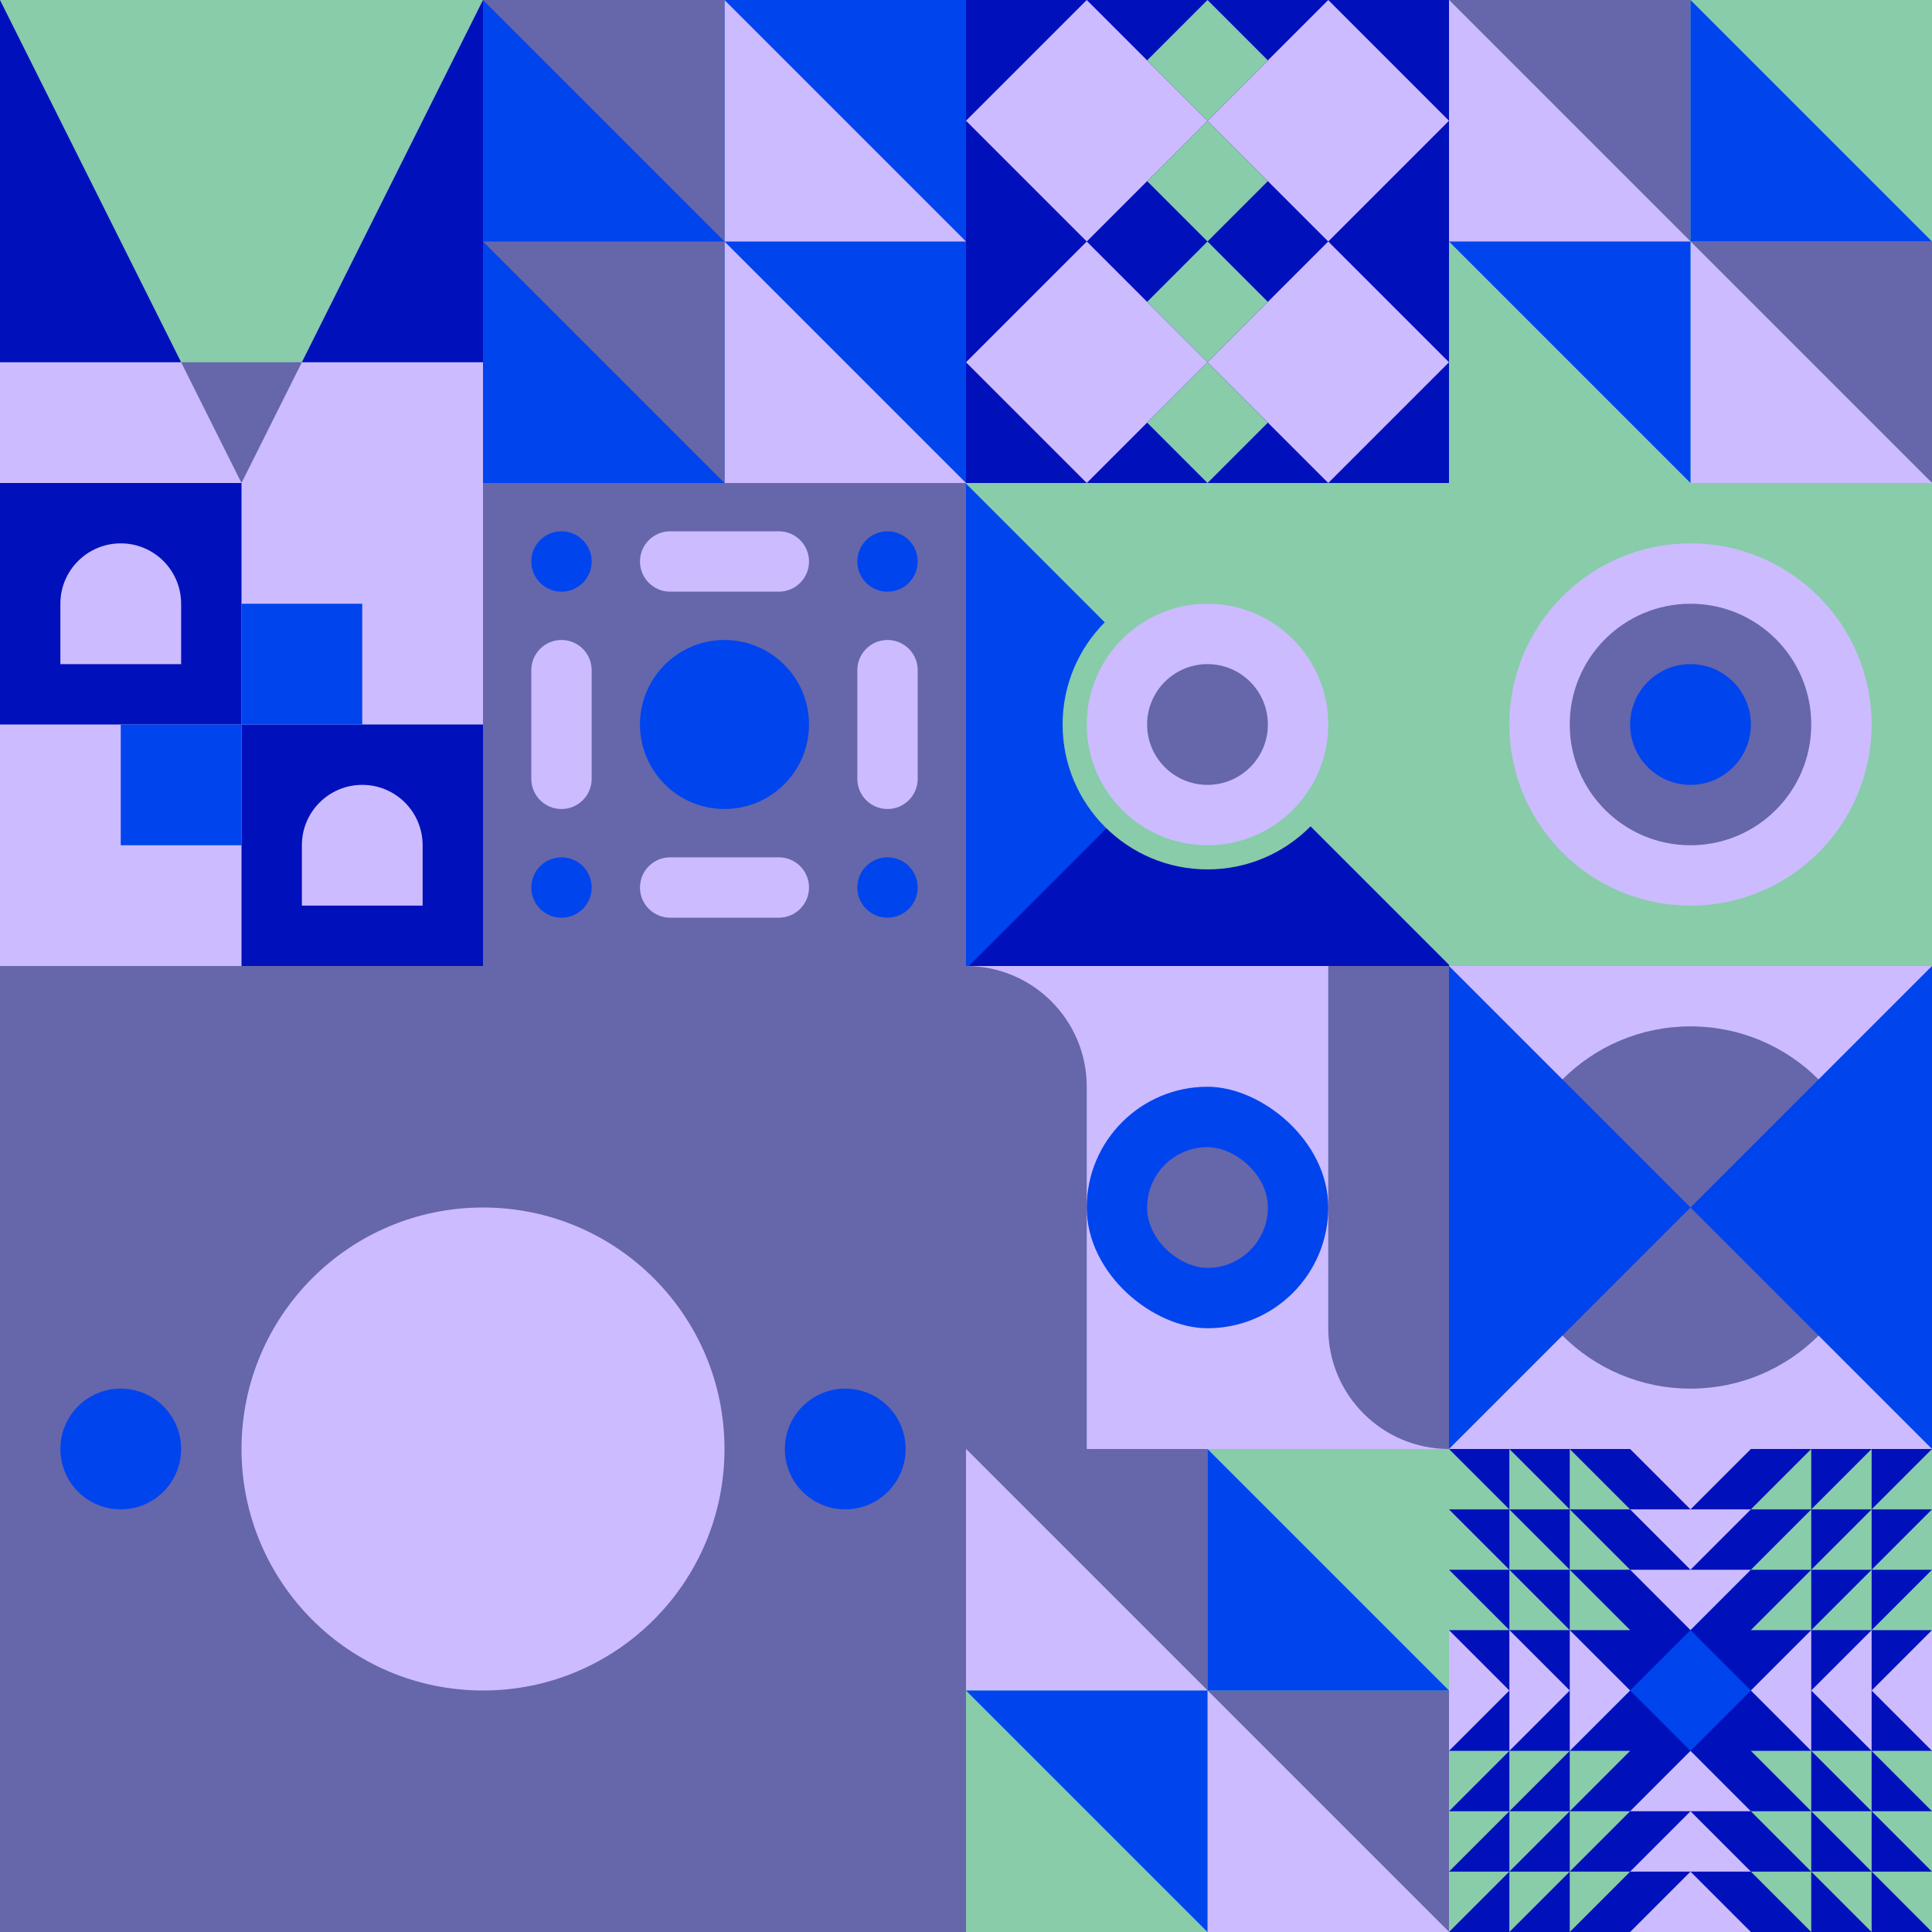
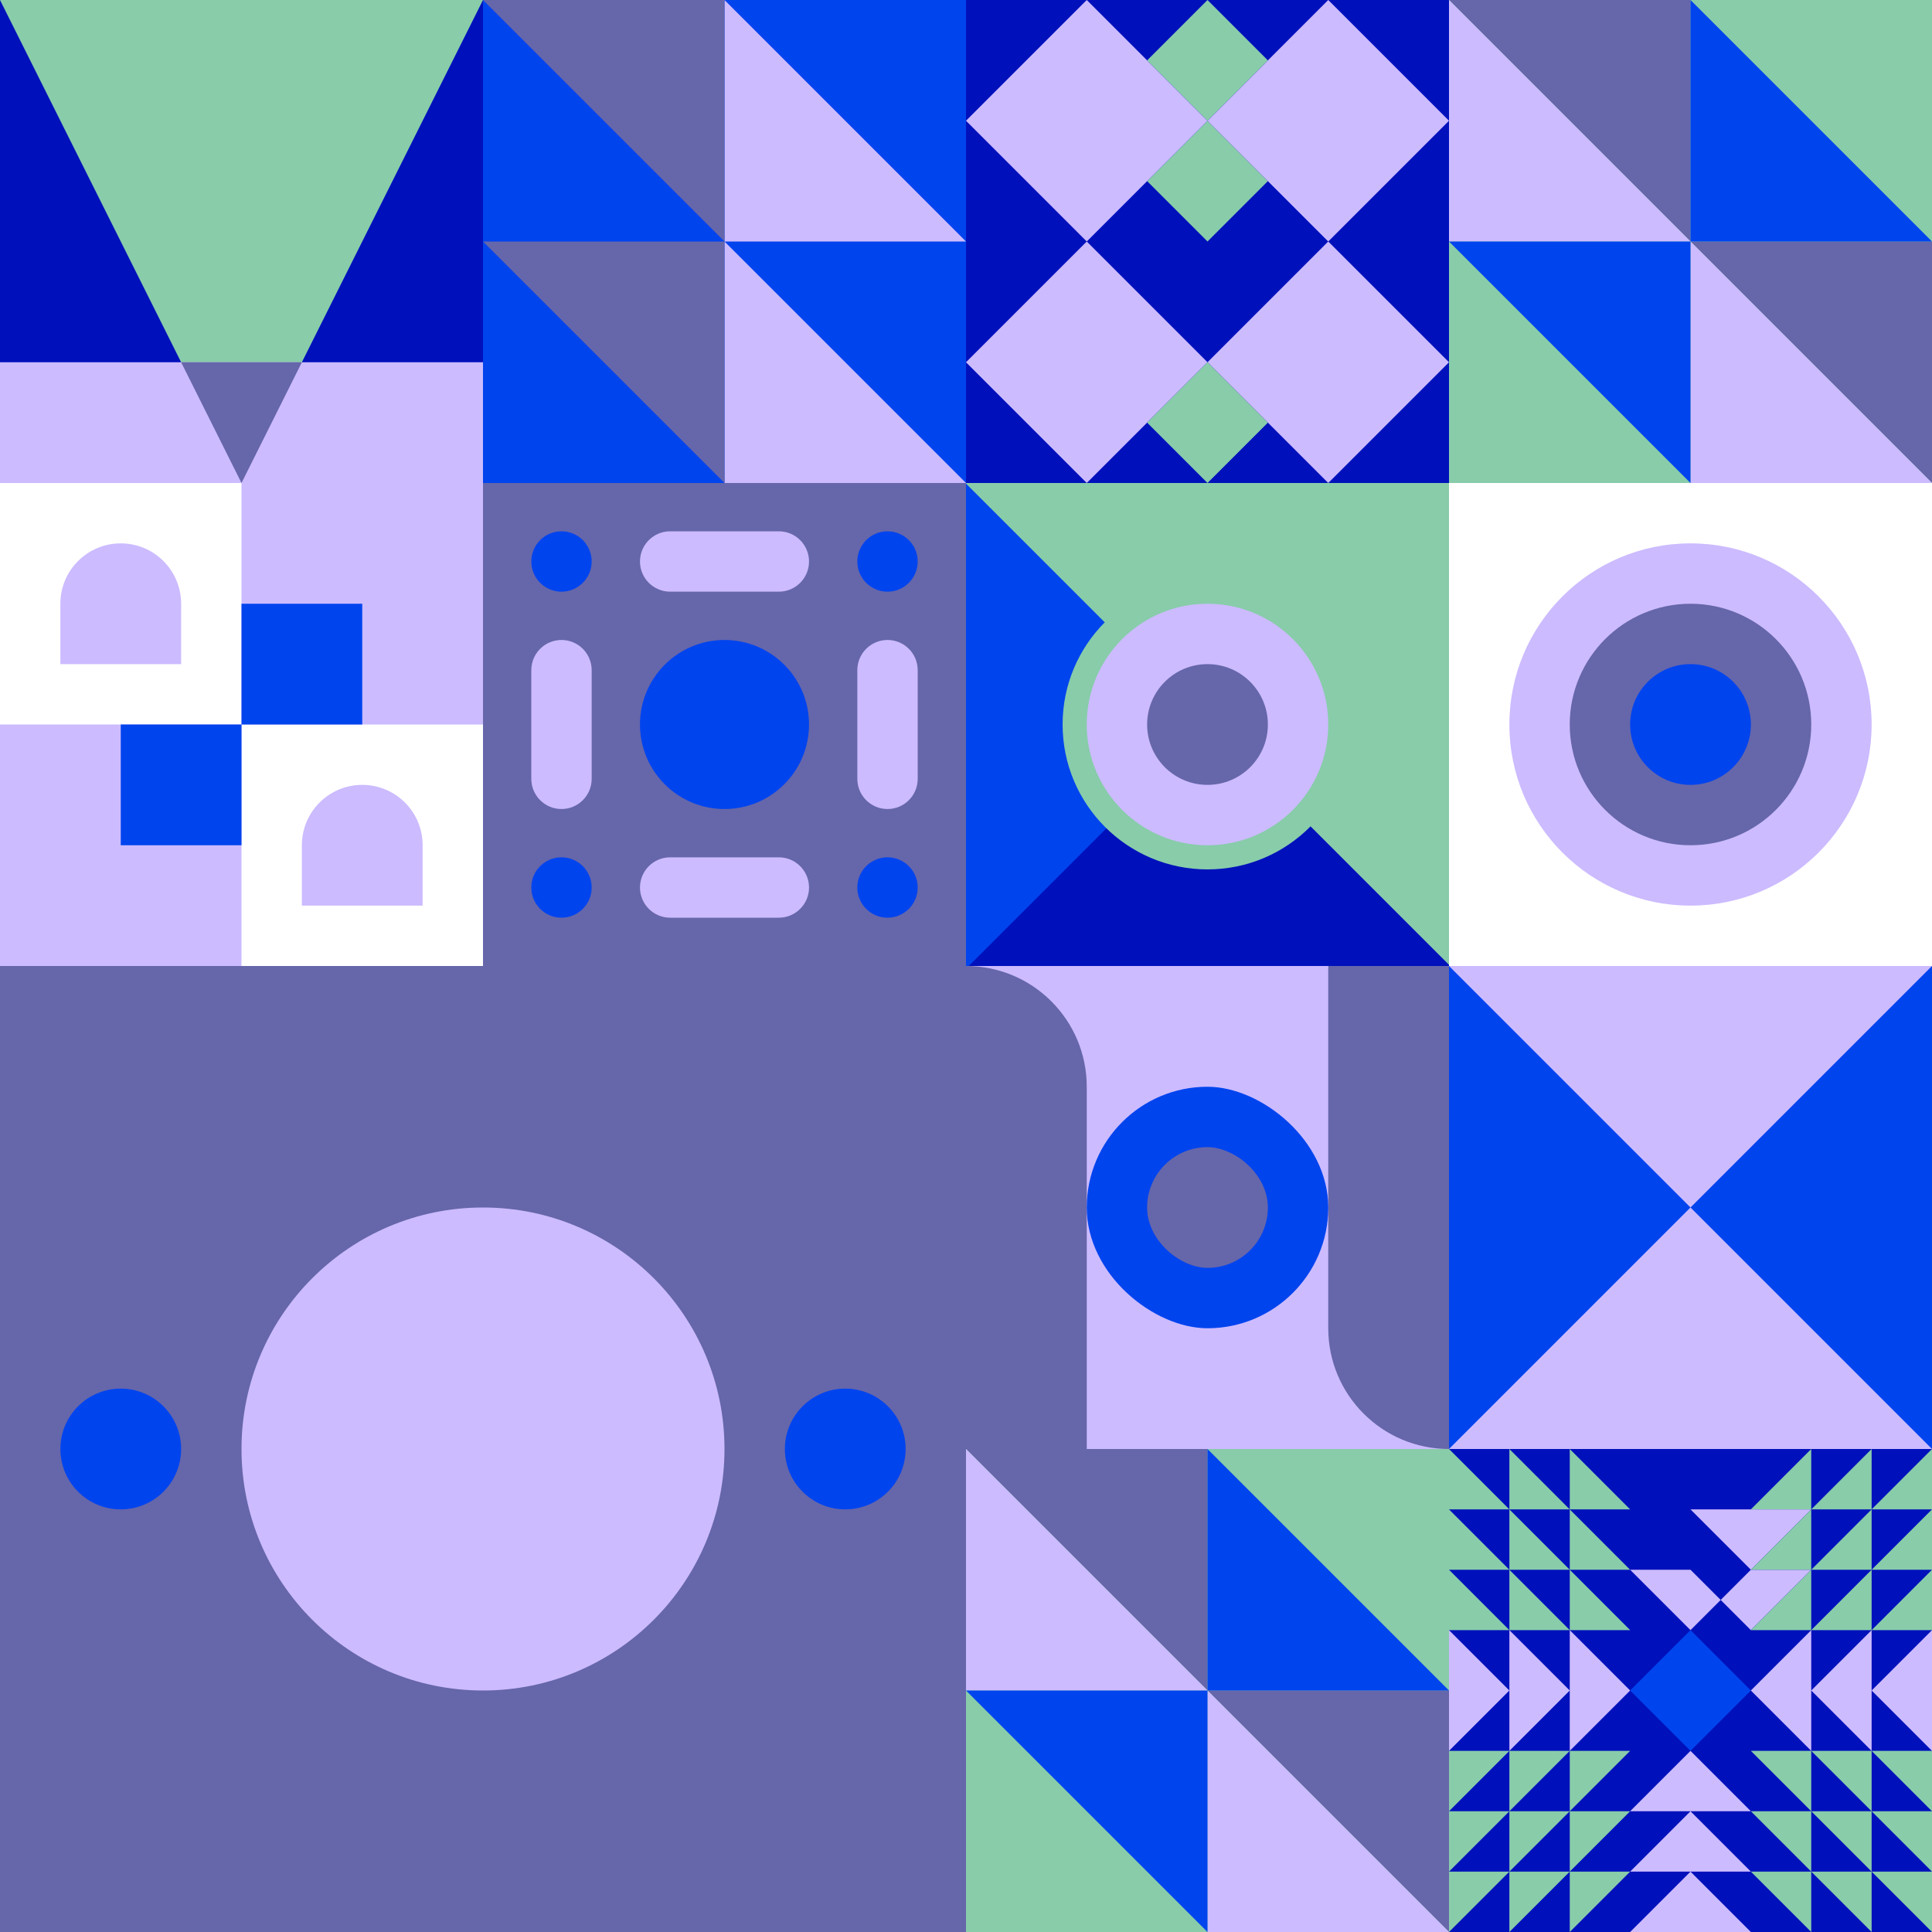
<svg xmlns="http://www.w3.org/2000/svg" id="geo" width="1280" height="1280" viewBox="0 0 1280 1280" fill="none" style="width:640px;height:640px">
  <g class="svg-image">
    <g class="block-0" transform="translate(0,0), scale(1), rotate(180, 160, 160)" height="320" width="320" clip-path="url(#trim)">
      <rect width="320" height="320" fill="#0011bb" />
      <path d="M160 0L320 320H0L160 0Z" fill="#88ccaa" />
      <rect width="320" height="80" fill="#ccbbff" />
      <path fill-rule="evenodd" clip-rule="evenodd" d="M200 80L160 0L120 80H200Z" fill="#6666aa" />
    </g>
    <g class="block-1" transform="translate(320,0), scale(1), rotate(0, 160, 160)" height="320" width="320" clip-path="url(#trim)">
      <rect width="320" height="320" fill="#ccbbff" />
      <rect width="320" height="320" fill="#0044ee" />
      <path d="M160 160V320H320L160 160Z" fill="#ccbbff" />
      <path d="M160 0V160H320L160 0Z" fill="#ccbbff" />
      <path d="M160 160V0H0L160 160Z" fill="#6666aa" />
      <path d="M160 320V160H0L160 320Z" fill="#6666aa" />
    </g>
    <g class="block-2" transform="translate(640,0), scale(1), rotate(270, 160, 160)" height="320" width="320" clip-path="url(#trim)">
      <rect width="320" height="320" fill="#0011bb" />
-       <path d="M80 160L120 120L160 160L120 200L80 160Z" fill="#88ccaa" />
      <path d="M160 160L200 120L240 160L200 200L160 160Z" fill="#88ccaa" />
      <path d="M160 80L240 0L320 80L240 160L160 80Z" fill="#ccbbff" />
      <path d="M160 240L240 160L320 240L240 320L160 240Z" fill="#ccbbff" />
      <path d="M0 80L80 0L160 80L80 160L0 80Z" fill="#ccbbff" />
      <path d="M0 240L80 160L160 240L80 320L0 240Z" fill="#ccbbff" />
      <path d="M240 160L280 120L320 160L280 200L240 160Z" fill="#88ccaa" />
      <path d="M0 160L40 120L80 160L40 200L0 160Z" fill="#88ccaa" />
    </g>
    <g class="block-3" transform="translate(960,0), scale(1), rotate(0, 160, 160)" height="320" width="320" clip-path="url(#trim)">
      <style>@keyframes geo-55a0_t{0%,to{transform:translate(0,0)}13.636%{transform:translate(0,0);animation-timing-function:cubic-bezier(.4,0,.6,1)}50%,63.636%{transform:translate(160px,0);animation-timing-function:cubic-bezier(.4,0,.6,1)}}@keyframes geo-55a1_t{0%,to{transform:translate(0,0)}13.636%{transform:translate(0,0);animation-timing-function:cubic-bezier(.4,0,.6,1)}50%,63.636%{transform:translate(-160px,0);animation-timing-function:cubic-bezier(.4,0,.6,1)}}</style>
      <rect width="320" height="320" fill="#88ccaa" />
      <rect width="320" height="320" fill="#88ccaa" />
      <path d="M320 320V160H160l160 160ZM160 160V0H0l160 160Z" fill="#6666aa" />
      <path d="M160 160v160h160L160 160ZM0 0v160h160L0 0Z" fill="#ccbbff" />
      <path d="M160 320V160H0l160 160Z" fill="#0044ee" style="animation:2.2s linear infinite both geo-55a0_t" />
      <path d="M160 0v160h160L160 0Z" fill="#0044ee" style="animation:2.2s linear infinite both geo-55a1_t" />
    </g>
    <g class="block-4" transform="translate(0,320), scale(1), rotate(0, 160, 160)" height="320" width="320" clip-path="url(#trim)">
      <style>@keyframes geo-43a0_t{0%,50%,56.818%,6.818%,to{transform:translate(240px,80px) scale(1,1) translate(-240px,-80px)}25%,31.818%,75%,81.818%{transform:translate(240px,80px) scale(.5,.5) translate(-240px,-80px)}}@keyframes geo-43a1_t{0%,6.818%,to{transform:translate(0,0)}}@keyframes geo-43a2_t{0%,6.818%,to{transform:translate(0,0)}}@keyframes geo-43a3_t{0%,50%,56.818%,6.818%,to{transform:translate(80px,240px) scale(1,1) translate(-80px,-240px)}25%,31.818%,75%,81.818%{transform:translate(80px,240px) scale(.5,.5) translate(-80px,-240px)}}@keyframes geo-43a4_t{0%,6.818%,to{transform:translate(0,0)}25%,31.818%{transform:translate(0,80px)}50%,56.818%{transform:translate(-80px,80px)}75%,81.818%{transform:translate(-80px,0)}}@keyframes geo-43a5_t{0%,6.818%,to{transform:translate(0,0)}25%,31.818%{transform:translate(0,-80px)}50%,56.818%{transform:translate(80px,-80px)}75%,81.818%{transform:translate(80px,0)}}</style>
-       <rect width="320" height="320" fill="#0011bb" />
      <path d="M160 160V0h160v160H160Z" fill="#ccbbff" style="animation:4.4s ease-in-out infinite both geo-43a0_t" />
      <path d="M40 120V80c0-22.1 17.9-40 40-40s40 17.9 40 40v40H40Z" fill="#ccbbff" style="animation:4.4s ease-in-out infinite both geo-43a1_t" />
      <path d="M200 280v-40c0-22.1 17.9-40 40-40s40 17.9 40 40v40h-80Z" fill="#ccbbff" style="animation:4.4s ease-in-out infinite both geo-43a2_t" />
      <path d="M0 320V160h160v160H0Z" fill="#ccbbff" style="animation:4.4s ease-in-out infinite both geo-43a3_t" />
      <path d="M80 240v-80h80v80H80Z" fill="#0044ee" style="animation:4.4s ease-in-out infinite both geo-43a4_t" />
      <path d="M160 160V80h80v80h-80Z" fill="#0044ee" style="animation:4.4s ease-in-out infinite both geo-43a5_t" />
    </g>
    <g class="block-5" transform="translate(320,320), scale(1), rotate(270, 160, 160)" height="320" width="320" clip-path="url(#trim)">
      <rect width="320" height="320" fill="#6666aa" />
      <circle cx="268" cy="52" r="20" fill="#0044ee" />
      <circle cx="52" cy="52" r="20" fill="#0044ee" />
      <circle cx="268" cy="268" r="20" fill="#0044ee" />
      <circle cx="52" cy="268" r="20" fill="#0044ee" />
      <circle cx="160" cy="160" r="56" fill="#0044ee" />
      <path d="M248 124c0-11.046 8.954-20 20-20s20 8.954 20 20v72c0 11.046-8.954 20-20 20s-20-8.954-20-20v-72ZM32 124c0-11.046 8.954-20 20-20s20 8.954 20 20v72c0 11.046-8.954 20-20 20s-20-8.954-20-20v-72ZM124 72c-11.046 0-20-8.954-20-20s8.954-20 20-20h72c11.046 0 20 8.954 20 20s-8.954 20-20 20h-72ZM124 288c-11.046 0-20-8.954-20-20s8.954-20 20-20h72c11.046 0 20 8.954 20 20s-8.954 20-20 20h-72Z" fill="#ccbbff" />
    </g>
    <g class="block-6" transform="translate(640,320), scale(1), rotate(0, 160, 160)" height="320" width="320" clip-path="url(#trim)">
      <rect width="320" height="320" fill="#88ccaa" />
      <g transform="translate(82,557.7) rotate(90) translate(-377.7,-377.7)">
        <rect width="612.4" height="456" fill="#0044ee" transform="translate(270,491.5) rotate(45) translate(-340.4,-160)" />
        <rect width="612.4" height="456" fill="#0011bb" transform="translate(430.5,329.8) rotate(45) translate(-340.4,-160)" />
      </g>
      <ellipse cx="160" cy="160" fill="#ccbbff" stroke="#88ccaa" stroke-width="16" rx="88" ry="88" />
      <ellipse cx="160" cy="160" fill="#6666aa" rx="40" ry="40" />
    </g>
    <g class="block-7" transform="translate(960,320), scale(1), rotate(0, 160, 160)" height="320" width="320" clip-path="url(#trim)">
      <style>@keyframes geo-27a0_t{0%,9.091%{transform:translate(160px,160px) scale(1,1)}33.333%,42.424%,66.667%,75.757%,to{transform:translate(160px,160px) scale(1.5,1.5)}}@keyframes geo-27a1_t{0%,9.091%{transform:translate(160px,160px) scale(1,1)}33.333%,42.424%{transform:translate(160px,160px) scale(2,2)}66.667%,75.757%,to{transform:translate(160px,160px) scale(3,3)}}@keyframes geo-27a2_t{0%,9.091%{transform:translate(160px,160px) scale(0,0)}33.333%,42.424%{transform:translate(160px,160px) scale(1,1)}66.667%,75.757%{transform:translate(160px,160px) scale(2,2)}to{transform:translate(160px,160px) scale(3,3)}}@keyframes geo-27a3_t{0%,33.333%,42.424%,9.091%{transform:translate(160px,160px) scale(0,0)}66.667%,75.757%{transform:translate(160px,160px) scale(1,1)}to{transform:translate(160px,160px) scale(2,2)}}@keyframes geo-27a4_t{0%,33.333%,42.424%,9.091%{transform:translate(160px,160px) scale(0,0)}66.667%,75.757%{transform:translate(160px,160px) scale(1,1)}to{transform:translate(160px,160px) scale(2,2)}}@keyframes geo-27a5_t{0%,33.333%,42.424%,66.667%,75.757%,9.091%{transform:translate(160px,160px) scale(0,0)}to{transform:translate(160px,160px) scale(1,1)}}</style>
-       <rect width="320" height="320" fill="#88ccaa" />
      <circle cx="160" cy="160" fill="#ccbbff" r="120" />
      <circle fill="#6666aa" transform="translate(160 160)" style="animation:3.3s ease-in-out infinite both geo-27a0_t" r="80" />
      <circle fill="#0044ee" transform="translate(160 160)" style="animation:3.3s ease-in-out infinite both geo-27a1_t" r="40" />
      <circle fill="#ccbbff" transform="matrix(0 0 0 0 160 160)" style="animation:3.3s ease-in-out infinite both geo-27a2_t" r="40" />
      <circle fill="#6666aa" transform="matrix(0 0 0 0 160 160)" style="animation:3.3s ease-in-out infinite both geo-27a3_t" r="40" />
      <circle fill="#6666aa" transform="matrix(0 0 0 0 160 160)" style="animation:3.3s ease-in-out infinite both geo-27a4_t" r="40" />
      <circle fill="#0044ee" transform="matrix(0 0 0 0 160 160)" style="animation:3.3s ease-in-out infinite both geo-27a5_t" r="40" />
    </g>
    <g class="block-8" transform="translate(0,640), scale(2), rotate(0, 160, 160)" height="640" width="640" clip-path="url(#trim)">
      <style>@keyframes geo-37a0_t{0%,13.636%{transform:translate(160px,160px) rotate(0deg) translate(-140px,-20px)}50%,63.636%{transform:translate(160px,160px) rotate(90deg) translate(-140px,-20px)}to{transform:translate(160px,160px) rotate(180deg) translate(-140px,-20px)}}</style>
      <rect width="320" height="320" fill="#6666aa" />
      <circle cx="160" cy="160" fill="#ccbbff" r="80" />
      <g transform="translate(20 140)" style="animation:2.2s ease-in-out infinite both geo-37a0_t" fill="#0044ee">
        <circle cx="260" cy="20" r="20" />
        <circle cx="20" cy="20" r="20" />
      </g>
    </g>
    <g class="block-9" transform="translate(640,640), scale(1), rotate(180, 160, 160)" height="320" width="320" clip-path="url(#trim)">
      <rect width="320" height="320" fill="#ccbbff" />
      <path d="M320 0V320V320C275.817 320 240 284.183 240 240V0H320Z" fill="#6666aa" />
      <path d="M0 320V0V0C44.183 0 80 35.817 80 80V320H0Z" fill="#6666aa" />
      <rect width="160" height="160" rx="80" transform="matrix(0 -1 -1 0 240 240)" fill="#0044ee" />
      <rect width="80" height="80" rx="40" transform="matrix(0 -1 -1 0 200 200)" fill="#6666aa" />
    </g>
    <g class="block-10" transform="translate(960,640), scale(1), rotate(90, 160, 160)" height="320" width="320" clip-path="url(#trim)">
      <style>@keyframes geo-56a0_t{0%,9.091%{transform:translate(160px,160px) scale(1,1);animation-timing-function:cubic-bezier(.4,0,.6,1)}50%,63.636%{transform:translate(160px,160px) scale(.8,.8);animation-timing-function:cubic-bezier(.4,0,.6,1)}to{transform:translate(160px,160px) scale(1,1)}}@keyframes geo-56a1_t{0%,9.091%,to{transform:translate(0,0);animation-timing-function:cubic-bezier(.4,0,.6,1)}50%,63.636%{transform:translate(0,96px);animation-timing-function:cubic-bezier(.4,0,.6,1)}}@keyframes geo-56a2_t{0%,9.091%,to{transform:translate(160px,80px) scaleY(-1) translate(-160px,-240px);animation-timing-function:cubic-bezier(.4,0,.6,1)}50%,63.636%{transform:translate(160px,-16px) scaleY(-1) translate(-160px,-240px);animation-timing-function:cubic-bezier(.4,0,.6,1)}}</style>
      <rect width="320" height="320" fill="#ccbbff" />
-       <circle fill="#6666aa" transform="translate(160 160)" style="animation:2.2s ease-in-out infinite both geo-56a0_t" r="120" />
      <path d="M160 160 0 320h320L160 160Z" fill="#0044ee" style="animation:2.2s ease-in-out infinite both geo-56a1_t" />
      <path d="M160 160 0 320h320L160 160Z" fill="#0044ee" transform="matrix(1 0 0 -1 0 320)" style="animation:2.2s ease-in-out infinite both geo-56a2_t" />
    </g>
    <g class="block-11" transform="translate(640,960), scale(1), rotate(0, 160, 160)" height="320" width="320" clip-path="url(#trim)">
      <style>@keyframes geo-55a0_t{0%,to{transform:translate(0,0)}13.636%{transform:translate(0,0);animation-timing-function:cubic-bezier(.4,0,.6,1)}50%,63.636%{transform:translate(160px,0);animation-timing-function:cubic-bezier(.4,0,.6,1)}}@keyframes geo-55a1_t{0%,to{transform:translate(0,0)}13.636%{transform:translate(0,0);animation-timing-function:cubic-bezier(.4,0,.6,1)}50%,63.636%{transform:translate(-160px,0);animation-timing-function:cubic-bezier(.4,0,.6,1)}}</style>
      <rect width="320" height="320" fill="#88ccaa" />
      <rect width="320" height="320" fill="#88ccaa" />
      <path d="M320 320V160H160l160 160ZM160 160V0H0l160 160Z" fill="#6666aa" />
      <path d="M160 160v160h160L160 160ZM0 0v160h160L0 0Z" fill="#ccbbff" />
      <path d="M160 320V160H0l160 160Z" fill="#0044ee" style="animation:2.2s linear infinite both geo-55a0_t" />
      <path d="M160 0v160h160L160 0Z" fill="#0044ee" style="animation:2.2s linear infinite both geo-55a1_t" />
    </g>
    <g class="block-12" transform="translate(960,960), scale(1), rotate(270, 160, 160)" height="320" width="320" clip-path="url(#trim)">
      <rect width="320" height="320" fill="#0011bb" />
      <path d="m120 160 40-40 40 40-40 40-40-40Z" fill="#0044ee" />
-       <path fill-rule="evenodd" clip-rule="evenodd" d="m160 80 40-40h-80l40 40ZM120 240l40-40 40 40h-80Zm40 40h-40l40-40 40 40h-40Zm-40 40 40-40 40 40h-80Zm80-240-40 40-40-40h80Zm0-80-40 40-40-40h80Zm40 200-40-40 40-40v80Zm40-40v40l-40-40 40-40v40Zm0 0 40-40v80l-40-40ZM80 200l40-40-40-40v40l-40-40v40L0 120v80l40-40v40l40-40v40Z" fill="#ccbbff" />
+       <path fill-rule="evenodd" clip-rule="evenodd" d="m160 80 40-40h-80l40 40ZM120 240l40-40 40 40h-80Zm40 40h-40l40-40 40 40h-40Zm-40 40 40-40 40 40h-80Zm80-240-40 40-40-40h80Zm0-80-40 40-40-40h80Zm40 200-40-40 40-40v80Zv40l-40-40 40-40v40Zm0 0 40-40v80l-40-40ZM80 200l40-40-40-40v40l-40-40v40L0 120v80l40-40v40l40-40v40Z" fill="#ccbbff" />
      <path fill-rule="evenodd" clip-rule="evenodd" d="M120 80v40L80 80h40ZM80 40l40 40V0H0l40 40H0l40 40H0l40 40V80l40 40V40Zm0 0L40 0v80h40L40 40h40Zm0 0h40L80 0v40Zm120 40v40l40-40v40l40-40v40l40-40h-40l40-40h-40l40-40H200v80Zm40-40V0l-40 40h40Zm0 0-40 40h80V0l-40 40Zm0 0h40l-40 40V40ZM120 240v-40l-40 40h40Zm-40 40 40-40v80H0l40-40H0l40-40H0l40-40v40l40-40v80Zm0 0-40 40v-80h40l-40 40h40Zm0 0h40l-40 40v-40Zm120-40v-40l40 40v-40l40 40v-40l40 40h-40l40 40h-40l40 40H200v-80Zm40 40v40l-40-40h40Zm0 0-40-40h80v80l-40-40Zm0 0h40l-40-40v40Z" fill="#88ccaa" />
    </g>
  </g>
  <clipPath id="trim">
    <rect width="320" height="320" fill="white" />
  </clipPath>
  <filter id="noiseFilter">
    <feTurbulence baseFrequency="0.5" result="noise" />
    <feColorMatrix type="saturate" values="0.10" />
    <feBlend in="SourceGraphic" in2="noise" mode="multiply" />
  </filter>
  <rect transform="translate(0,0)" height="1280" width="1280" filter="url(#noiseFilter)" opacity="0.4" />
</svg>